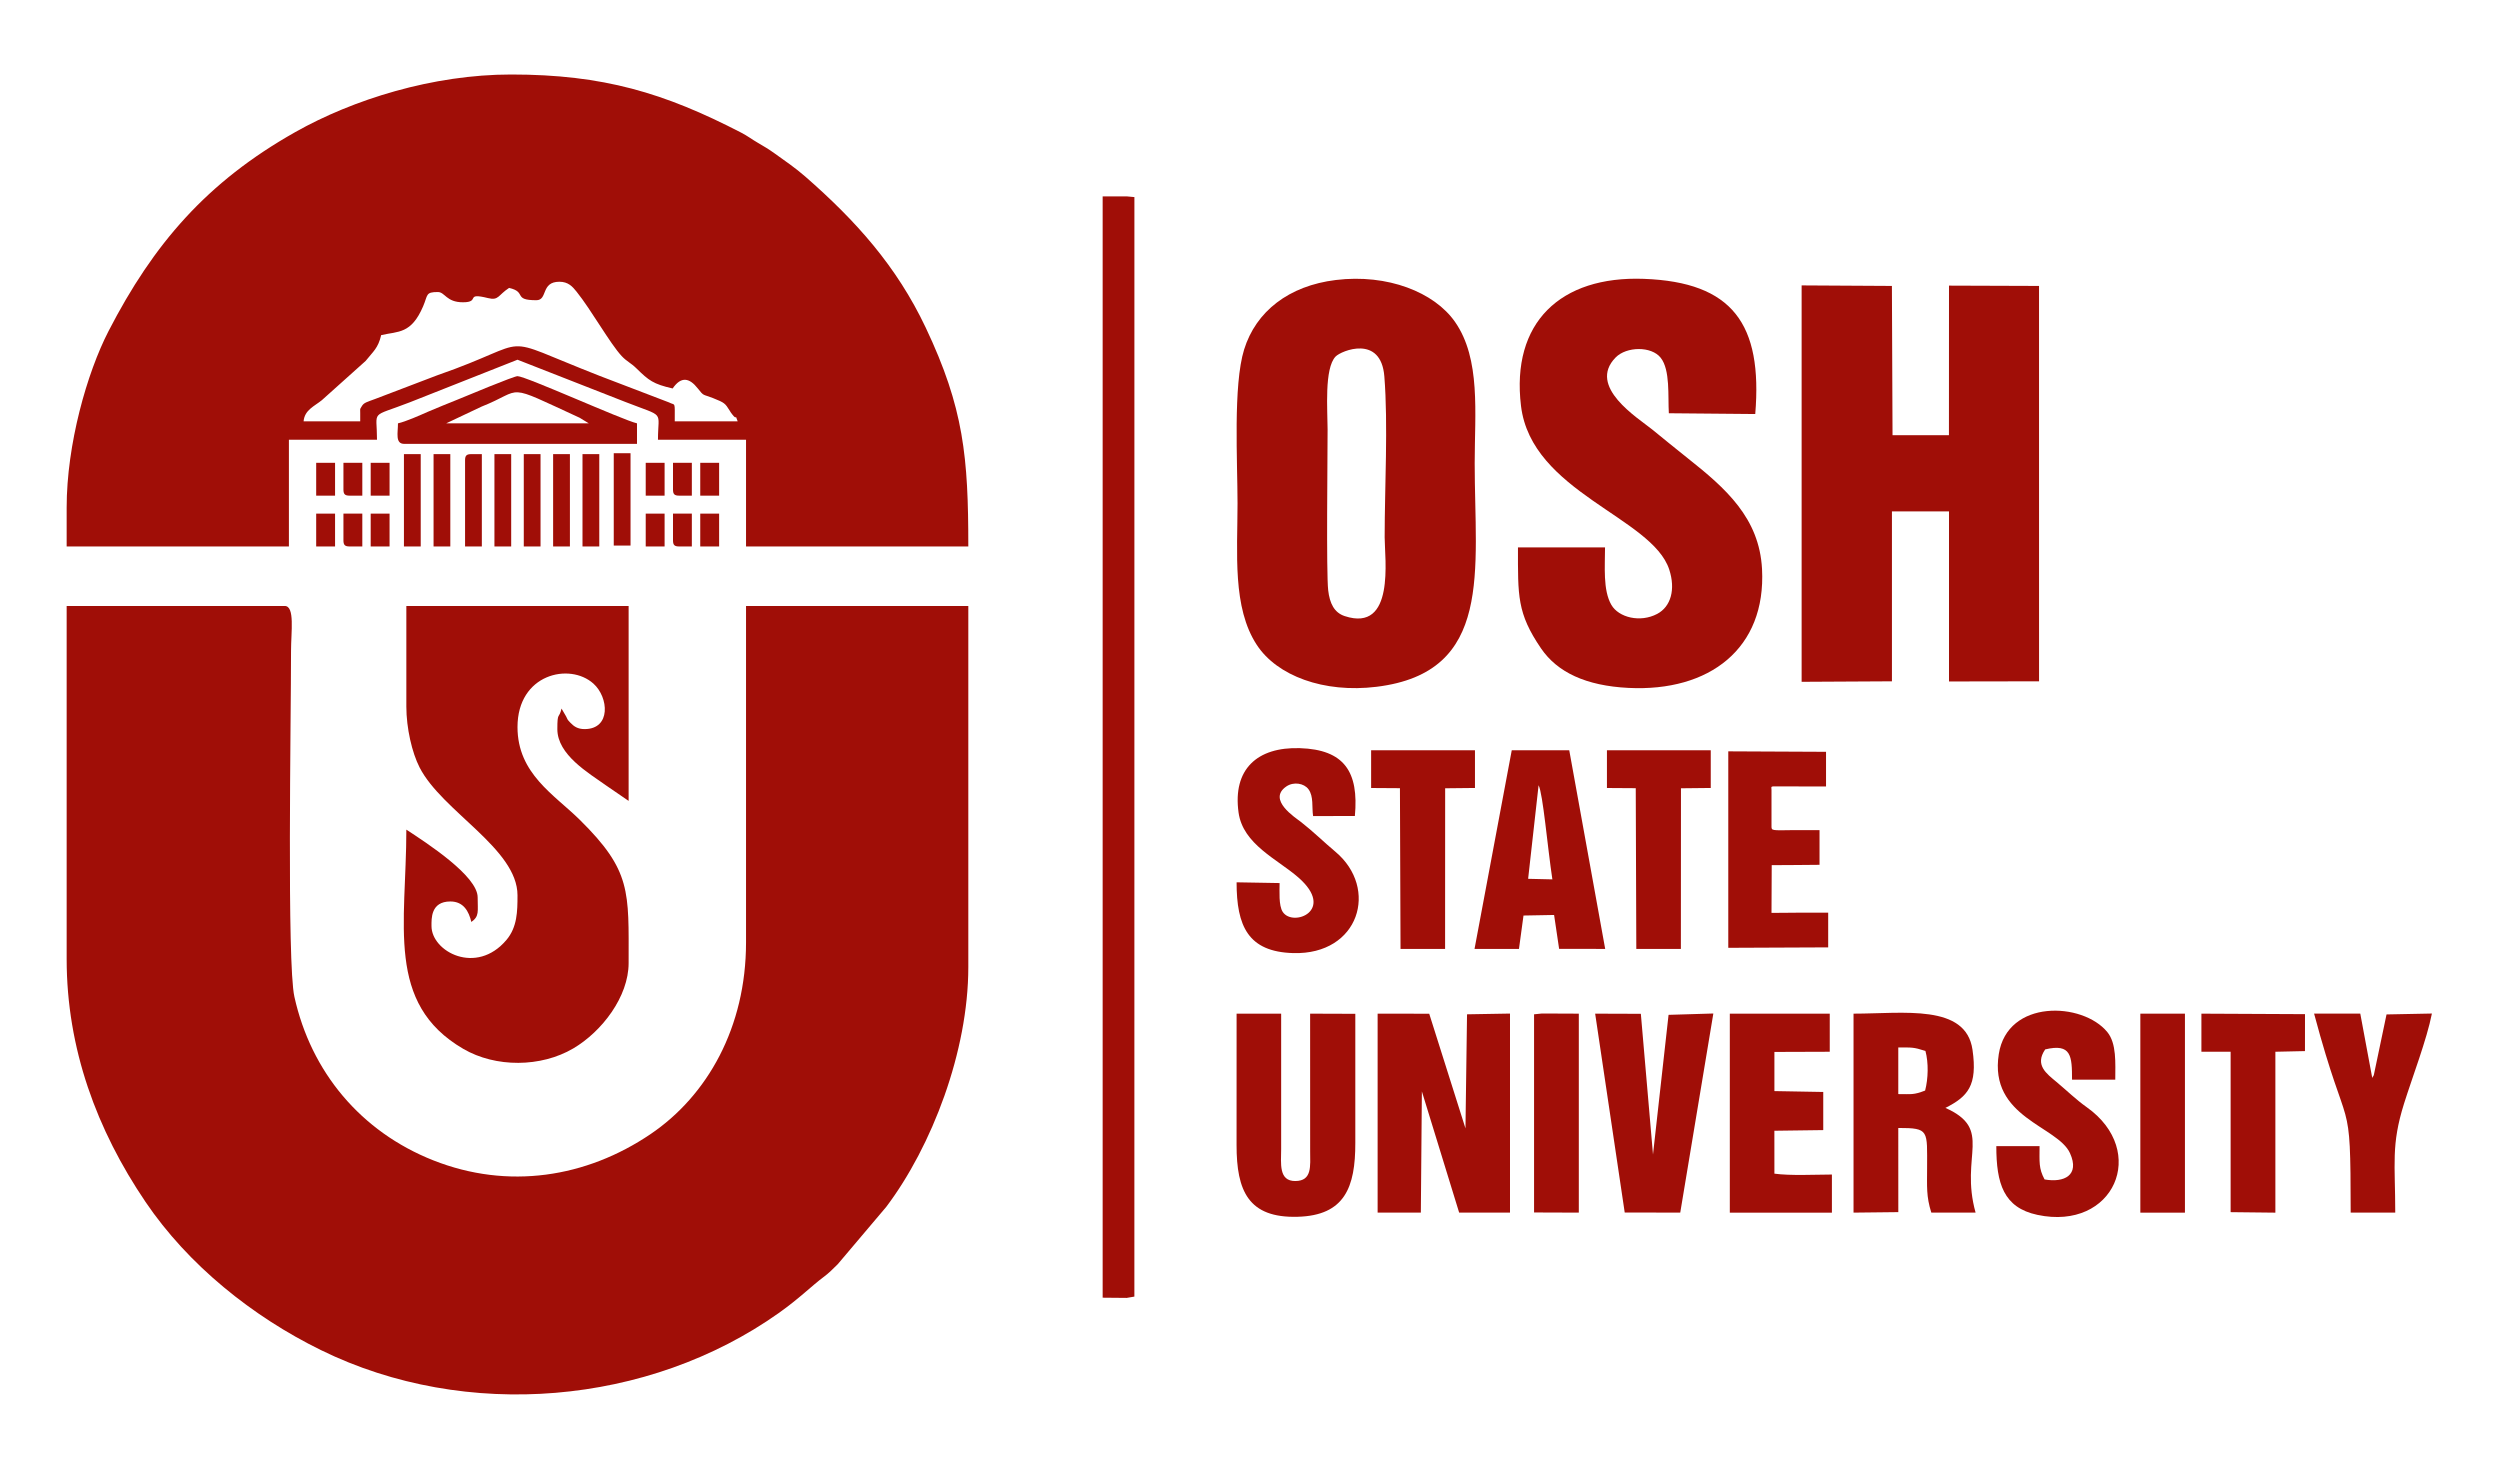
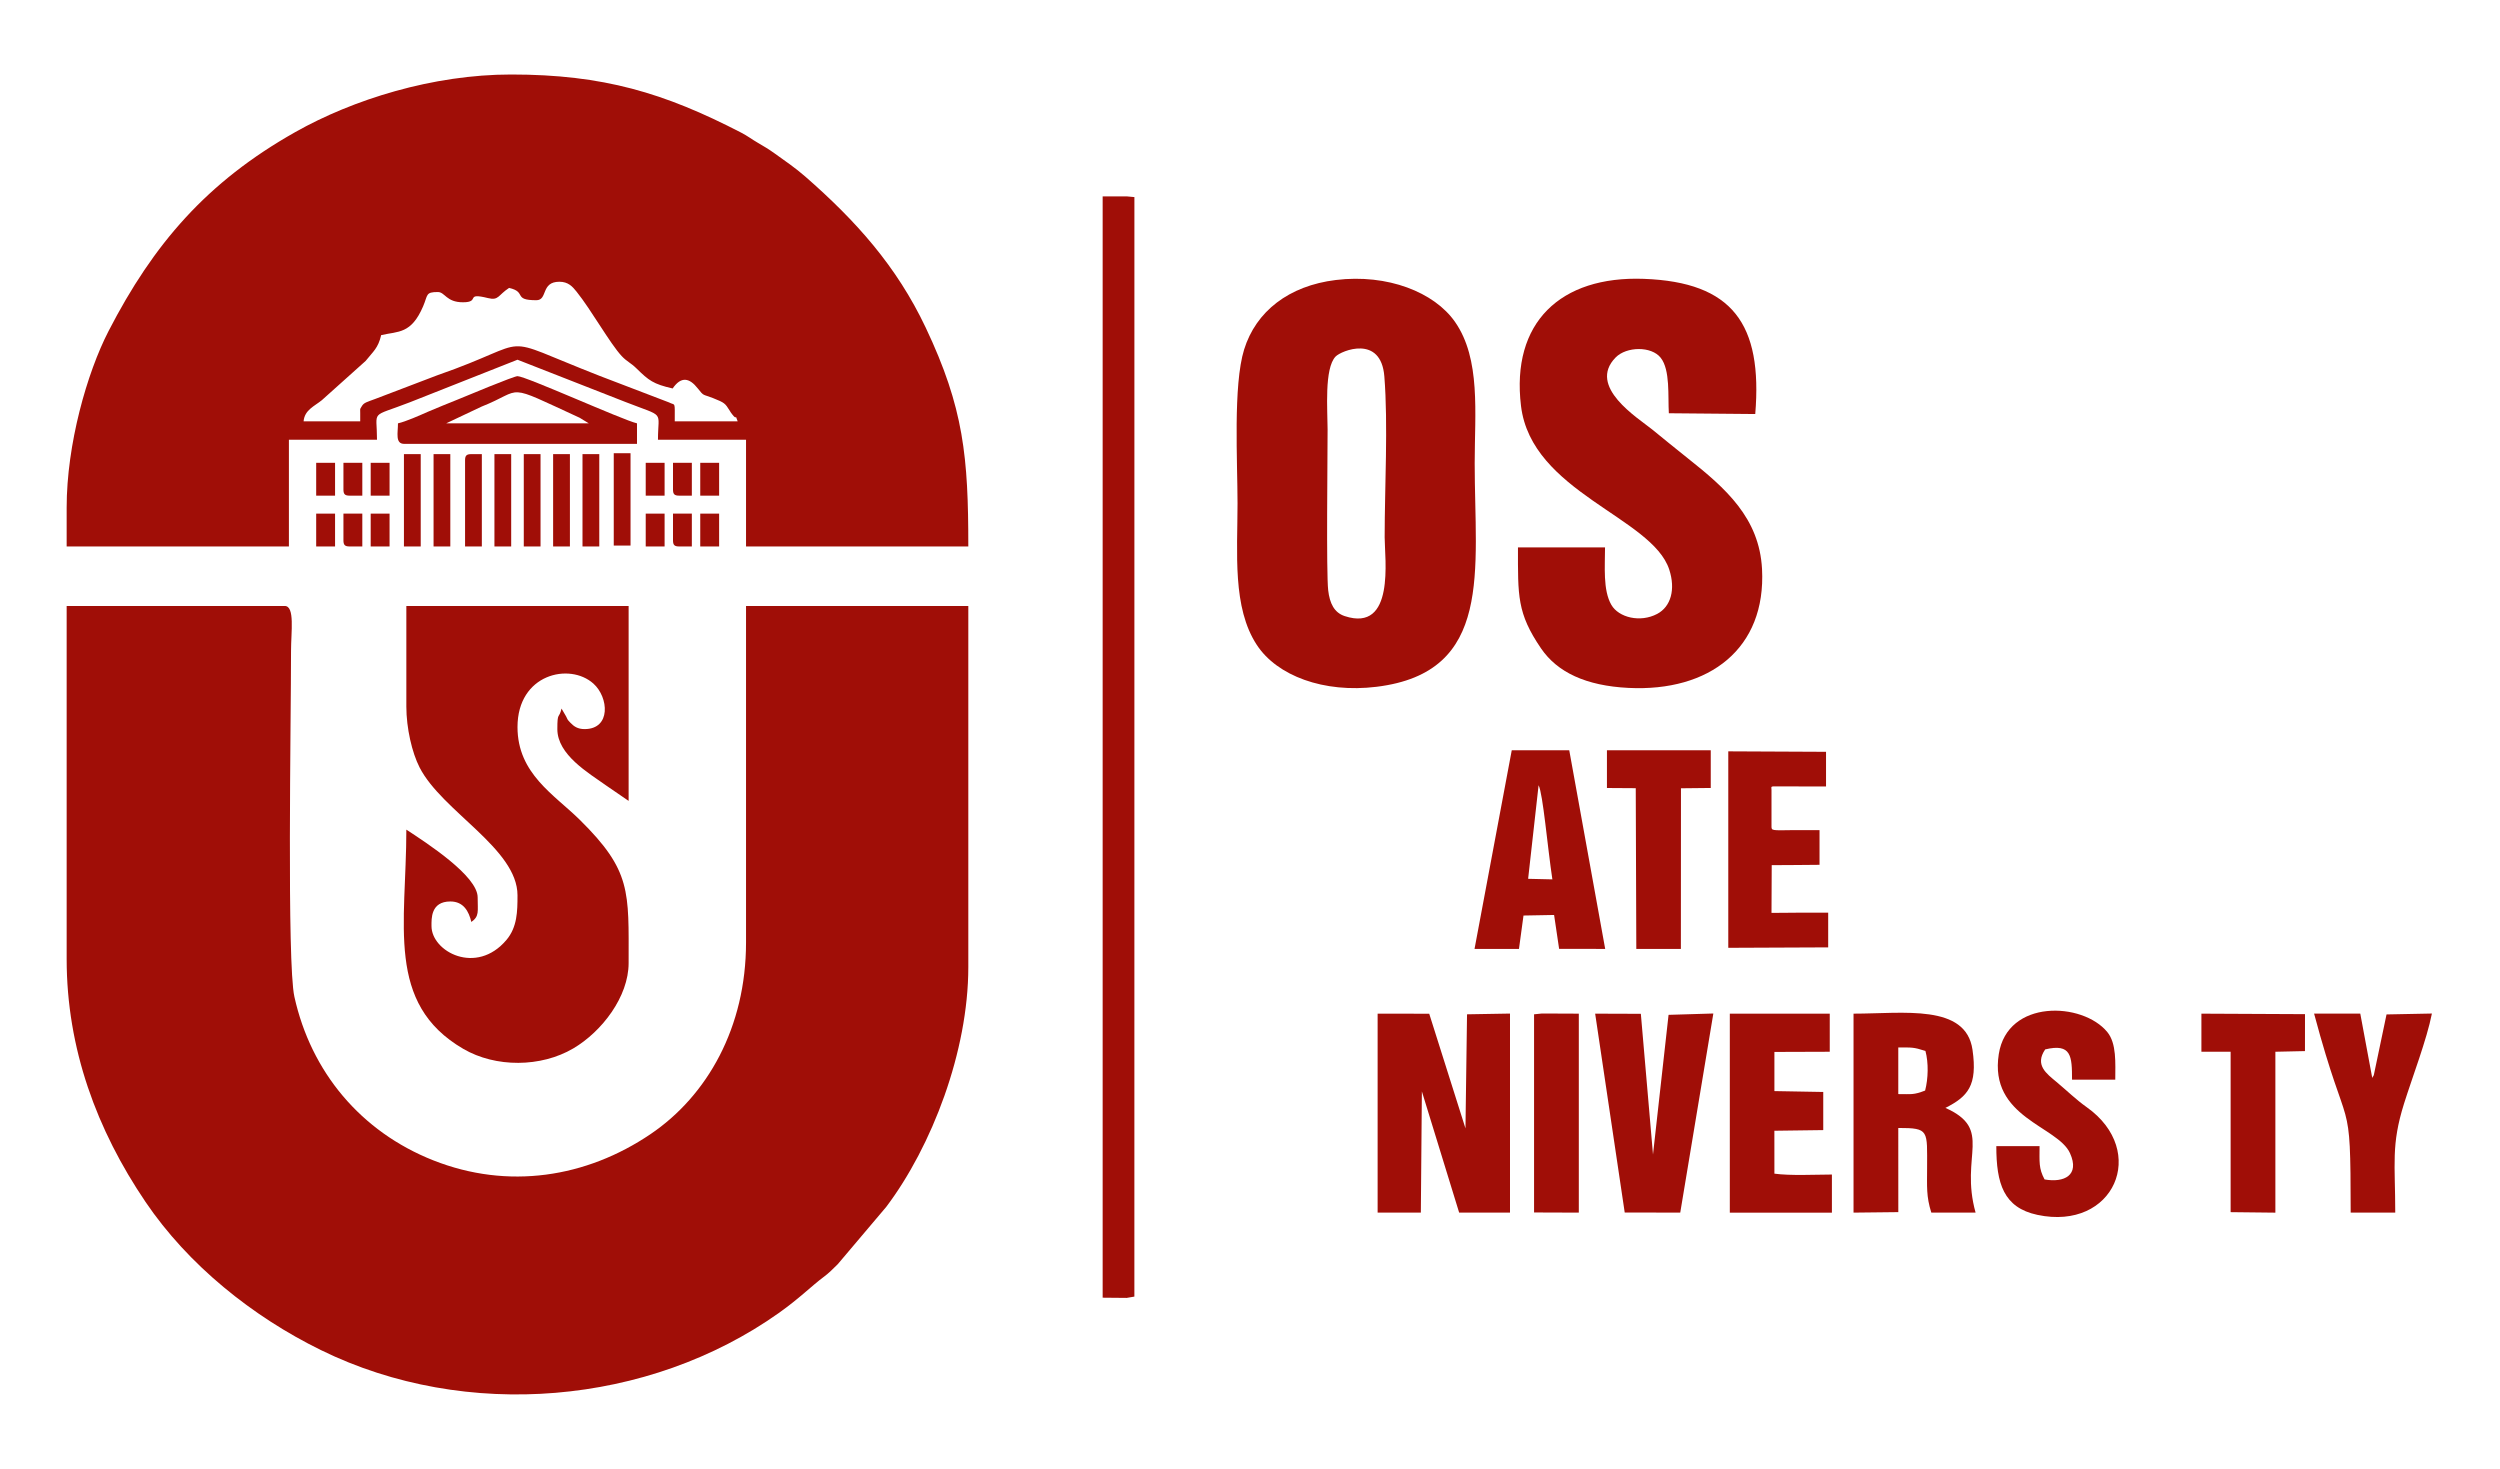
<svg xmlns="http://www.w3.org/2000/svg" width="80" height="47" viewBox="0 0 80 47" fill="none">
  <path fill-rule="evenodd" clip-rule="evenodd" d="M2.133 30.686C2.133 33.559 3.099 36.161 4.656 38.46C6.019 40.474 8.072 42.126 10.274 43.205C14.919 45.482 20.757 44.964 24.919 42.018C25.579 41.55 25.968 41.153 26.356 40.863C26.542 40.724 26.636 40.622 26.809 40.453L28.359 38.621C29.823 36.681 30.986 33.637 30.986 30.948V19.391H23.873V30.16C23.873 32.869 22.638 35.061 20.814 36.294C18.761 37.682 16.261 38.079 13.865 37.131C11.546 36.213 9.952 34.303 9.42 31.894C9.18 30.809 9.313 23.101 9.313 20.836C9.313 20.215 9.441 19.391 9.111 19.391H2.133V30.686Z" fill="#A00E07" />
  <path fill-rule="evenodd" clip-rule="evenodd" d="M11.527 13.219V13.482H9.715C9.746 13.117 10.062 12.999 10.299 12.806L11.7 11.55C11.944 11.243 12.097 11.148 12.198 10.723C12.747 10.598 13.158 10.692 13.539 9.804C13.697 9.437 13.61 9.345 14.01 9.345C14.243 9.345 14.277 9.673 14.815 9.673C15.39 9.673 14.853 9.35 15.618 9.539C15.96 9.624 15.931 9.449 16.291 9.213C16.872 9.346 16.397 9.607 17.163 9.607C17.535 9.607 17.298 9.016 17.901 9.016C18.182 9.016 18.318 9.168 18.45 9.333C18.92 9.917 19.528 11.006 19.897 11.397C20.059 11.57 20.184 11.609 20.368 11.79C20.761 12.175 20.903 12.289 21.525 12.431C21.797 12.033 22.062 12.089 22.33 12.431C22.534 12.69 22.48 12.606 22.819 12.74C23.193 12.889 23.203 12.907 23.35 13.14C23.399 13.217 23.368 13.177 23.43 13.258C23.62 13.505 23.491 13.173 23.605 13.482H21.592C21.592 12.812 21.619 12.989 21.405 12.876L19.186 12.027C15.715 10.67 17.273 10.87 13.985 12.012L12.005 12.767C11.753 12.862 11.643 12.88 11.575 13.003C11.511 13.12 11.527 13.039 11.527 13.219ZM2.133 16.239V17.487H9.245V14.072H12.064C12.064 13.085 11.816 13.378 13.118 12.872L16.56 11.511L20.01 12.862C21.309 13.37 21.055 13.114 21.055 14.072H23.873V17.487H30.986C30.986 14.624 30.843 13.059 29.622 10.482C28.69 8.515 27.388 7.065 25.77 5.651C25.466 5.385 25.124 5.148 24.785 4.907C24.588 4.767 24.465 4.694 24.255 4.572C24.041 4.448 23.936 4.358 23.717 4.244C21.257 2.972 19.302 2.384 16.358 2.384C13.847 2.384 11.298 3.183 9.45 4.226C6.611 5.827 4.908 7.814 3.475 10.592C2.783 11.933 2.133 14.219 2.133 16.239Z" fill="#A00E07" />
  <path fill-rule="evenodd" clip-rule="evenodd" d="M13.003 22.609C13.003 23.3 13.184 24.084 13.427 24.558C14.146 25.964 16.56 27.158 16.56 28.65C16.56 29.166 16.552 29.667 16.207 30.077C15.242 31.223 13.808 30.45 13.808 29.635C13.808 29.405 13.778 28.847 14.412 28.847C14.833 28.847 15.002 29.162 15.083 29.503C15.344 29.317 15.285 29.171 15.285 28.715C15.285 28.027 13.649 26.972 13.003 26.548C13.003 29.579 12.331 32.111 14.826 33.564C15.861 34.167 17.31 34.159 18.346 33.549C19.259 33.011 20.116 31.896 20.116 30.817C20.116 28.524 20.208 27.868 18.556 26.237C17.736 25.427 16.56 24.76 16.56 23.265C16.56 21.569 18.225 21.192 18.988 21.874C19.481 22.314 19.558 23.331 18.707 23.331C18.484 23.331 18.363 23.244 18.248 23.123C18.136 23.005 18.175 23.037 18.115 22.925L17.969 22.674C17.886 23.025 17.835 22.757 17.835 23.331C17.835 24.152 18.826 24.729 19.406 25.142L20.116 25.629V19.391H13.003V22.609Z" fill="#A00E07" />
  <path fill-rule="evenodd" clip-rule="evenodd" d="M18.841 13.547H14.278L15.409 13.012C16.811 12.457 16.071 12.228 18.552 13.37L18.841 13.547ZM12.735 13.547C12.735 13.851 12.639 14.204 12.936 14.204H20.384V13.547C19.929 13.443 16.824 12.037 16.56 12.037C16.441 12.037 14.898 12.681 14.642 12.787C14.309 12.924 14.027 13.031 13.697 13.175C13.434 13.291 12.994 13.488 12.735 13.547Z" fill="#A00E07" />
  <path fill-rule="evenodd" clip-rule="evenodd" d="M17.7 17.487H18.237V14.532H17.7V17.487Z" fill="#A00E07" />
  <path fill-rule="evenodd" clip-rule="evenodd" d="M18.64 17.487H19.177V14.532H18.64V17.487Z" fill="#A00E07" />
  <path fill-rule="evenodd" clip-rule="evenodd" d="M15.822 17.487H16.358V14.532H15.822V17.487Z" fill="#A00E07" />
  <path fill-rule="evenodd" clip-rule="evenodd" d="M16.761 17.487H17.297V14.532H16.761V17.487Z" fill="#A00E07" />
  <path fill-rule="evenodd" clip-rule="evenodd" d="M14.882 14.729V17.487H15.419V14.532H15.083C14.929 14.532 14.882 14.578 14.882 14.729Z" fill="#A00E07" />
  <path fill-rule="evenodd" clip-rule="evenodd" d="M10.118 17.487H10.722V16.436H10.118V17.487Z" fill="#A00E07" />
  <path fill-rule="evenodd" clip-rule="evenodd" d="M11.862 17.487H12.466V16.436H11.862V17.487Z" fill="#A00E07" />
  <path fill-rule="evenodd" clip-rule="evenodd" d="M10.99 17.29C10.99 17.441 11.037 17.487 11.191 17.487H11.594V16.436H10.99V17.29Z" fill="#A00E07" />
  <path fill-rule="evenodd" clip-rule="evenodd" d="M19.64 17.458H20.177V14.503H19.64V17.458Z" fill="#A00E07" />
  <path fill-rule="evenodd" clip-rule="evenodd" d="M13.874 17.487H14.41V14.532H13.874V17.487Z" fill="#A00E07" />
  <path fill-rule="evenodd" clip-rule="evenodd" d="M12.926 17.487H13.463V14.532H12.926V17.487Z" fill="#A00E07" />
  <path fill-rule="evenodd" clip-rule="evenodd" d="M10.118 15.861H10.722V14.81H10.118V15.861Z" fill="#A00E07" />
  <path fill-rule="evenodd" clip-rule="evenodd" d="M11.862 15.861H12.466V14.81H11.862V15.861Z" fill="#A00E07" />
  <path fill-rule="evenodd" clip-rule="evenodd" d="M10.99 15.664C10.99 15.815 11.037 15.861 11.191 15.861H11.594V14.81H10.99V15.664Z" fill="#A00E07" />
  <path fill-rule="evenodd" clip-rule="evenodd" d="M20.663 17.487H21.267V16.436H20.663V17.487Z" fill="#A00E07" />
  <path fill-rule="evenodd" clip-rule="evenodd" d="M22.408 17.487H23.012V16.436H22.408V17.487Z" fill="#A00E07" />
  <path fill-rule="evenodd" clip-rule="evenodd" d="M21.536 17.29C21.536 17.441 21.582 17.487 21.737 17.487H22.139V16.436H21.536V17.29Z" fill="#A00E07" />
  <path fill-rule="evenodd" clip-rule="evenodd" d="M20.663 15.861H21.267V14.81H20.663V15.861Z" fill="#A00E07" />
  <path fill-rule="evenodd" clip-rule="evenodd" d="M22.408 15.861H23.012V14.81H22.408V15.861Z" fill="#A00E07" />
  <path fill-rule="evenodd" clip-rule="evenodd" d="M21.536 15.664C21.536 15.815 21.582 15.861 21.737 15.861H22.139V14.81H21.536V15.664Z" fill="#A00E07" />
-   <path fill-rule="evenodd" clip-rule="evenodd" d="M57.652 21.818L60.542 21.802L60.542 16.365H62.368L62.368 21.807L65.25 21.802L65.249 9.15L62.368 9.14L62.366 13.926H60.561L60.541 9.15L57.652 9.133V21.818Z" fill="#A00E07" />
  <path fill-rule="evenodd" clip-rule="evenodd" d="M42.502 18.888C42.438 18.323 42.483 14.632 42.483 13.739C42.483 13.14 42.371 11.788 42.74 11.408C42.92 11.223 44.191 10.697 44.299 12.044C44.422 13.58 44.309 15.606 44.309 17.194C44.309 17.874 44.651 20.249 43.03 19.715C42.694 19.604 42.55 19.306 42.502 18.888ZM42.747 8.96C41.242 9.143 40.19 9.965 39.812 11.184C39.456 12.331 39.601 14.77 39.601 16.111C39.601 17.691 39.432 19.442 40.219 20.639C40.865 21.624 42.358 22.186 44.052 21.977C47.802 21.516 47.19 18.244 47.19 14.823C47.19 13.219 47.39 11.489 46.56 10.3C45.898 9.351 44.403 8.758 42.747 8.96Z" fill="#A00E07" />
  <path fill-rule="evenodd" clip-rule="evenodd" d="M51.361 17.517H48.575C48.575 19.066 48.541 19.616 49.312 20.747C49.833 21.512 50.748 21.945 52.111 22.013C54.701 22.142 56.52 20.754 56.385 18.208C56.298 16.574 55.225 15.628 54.008 14.664C53.602 14.342 53.261 14.061 52.871 13.744C52.416 13.375 50.782 12.373 51.7 11.439C52.049 11.084 52.845 11.072 53.142 11.448C53.452 11.839 53.37 12.681 53.403 13.224L56.168 13.249C56.405 10.373 55.447 9.026 52.6 8.923C49.931 8.826 48.351 10.325 48.672 12.989C49.004 15.752 52.867 16.548 53.415 18.224C53.623 18.857 53.47 19.414 53.028 19.646C52.487 19.931 51.8 19.762 51.564 19.357C51.289 18.885 51.361 18.111 51.361 17.517Z" fill="#A00E07" />
  <path fill-rule="evenodd" clip-rule="evenodd" d="M35.285 41.526L36.055 41.533L36.3 41.491L36.301 6.307L36.054 6.284H35.285V41.526Z" fill="#A00E07" />
  <path fill-rule="evenodd" clip-rule="evenodd" d="M45.5 34.925L46.693 38.804H48.32V32.434L46.945 32.458L46.895 36.108L45.735 32.439L44.084 32.437V38.804H45.467L45.5 34.925Z" fill="#A00E07" />
  <path fill-rule="evenodd" clip-rule="evenodd" d="M60.745 33.52C61.168 33.52 61.219 33.502 61.614 33.63C61.717 34.016 61.703 34.514 61.604 34.898C61.231 35.041 61.174 35.011 60.745 35.011V33.52ZM59.313 38.804L60.746 38.788L60.745 36.095C61.744 36.095 61.667 36.169 61.667 37.382C61.667 37.967 61.636 38.276 61.802 38.804H63.219C62.705 36.969 63.8 36.142 62.253 35.453C62.971 35.09 63.285 34.738 63.12 33.592C62.907 32.116 60.916 32.437 59.313 32.437V38.804Z" fill="#A00E07" />
-   <path fill-rule="evenodd" clip-rule="evenodd" d="M39.571 32.437C39.571 33.837 39.573 35.237 39.57 36.637C39.568 38.114 39.951 38.98 41.523 38.937C43.032 38.896 43.373 37.993 43.37 36.57C43.367 35.2 43.37 33.829 43.37 32.442L41.924 32.437L41.925 36.841C41.927 37.312 41.992 37.79 41.451 37.793C40.912 37.797 40.995 37.231 40.997 36.773L40.997 32.437H39.571Z" fill="#A00E07" />
  <path fill-rule="evenodd" clip-rule="evenodd" d="M65.426 37.742C65.233 37.381 65.266 37.183 65.266 36.676H63.882C63.882 37.874 64.114 38.645 65.198 38.876C67.645 39.397 68.764 36.841 66.775 35.43C66.432 35.187 66.146 34.905 65.805 34.62C65.493 34.358 65.102 34.083 65.446 33.581C66.285 33.38 66.305 33.795 66.305 34.55H67.689C67.689 34.016 67.735 33.393 67.433 33.025C66.642 32.061 64.237 31.965 63.961 33.732C63.643 35.765 65.846 36.029 66.24 36.902C66.561 37.613 66.048 37.853 65.426 37.742Z" fill="#A00E07" />
-   <path fill-rule="evenodd" clip-rule="evenodd" d="M40.947 28.258L39.571 28.234C39.571 29.63 39.934 30.458 41.383 30.499C43.499 30.559 44.133 28.427 42.731 27.254C42.357 26.941 42.036 26.62 41.631 26.303C41.455 26.165 40.548 25.592 41.159 25.169C41.395 25.005 41.729 25.064 41.87 25.254C42.042 25.484 41.975 25.83 42.019 26.115L43.356 26.111C43.486 24.694 43.016 23.986 41.594 23.941C40.233 23.899 39.441 24.613 39.634 26.002C39.776 27.02 40.873 27.491 41.545 28.077C42.756 29.133 41.373 29.681 41.047 29.18C40.914 28.975 40.947 28.52 40.947 28.258Z" fill="#A00E07" />
  <path fill-rule="evenodd" clip-rule="evenodd" d="M49.235 25.127C49.376 25.404 49.519 27.099 49.676 28.14L48.9 28.122L49.235 25.127ZM47.185 30.365H48.607L48.752 29.297L49.731 29.279L49.892 30.364L51.366 30.365L50.216 24.009L48.376 24.009L47.185 30.365Z" fill="#A00E07" />
  <path fill-rule="evenodd" clip-rule="evenodd" d="M54.827 32.432L53.394 32.475L52.896 36.944L52.507 32.442L51.045 32.437L51.991 38.801L53.768 38.803L54.827 32.432Z" fill="#A00E07" />
  <path fill-rule="evenodd" clip-rule="evenodd" d="M56.781 33.662L58.552 33.656V32.437H55.354V38.805H58.621V37.585C58.079 37.587 57.292 37.627 56.781 37.557L56.78 36.184L58.344 36.163V34.943L56.781 34.915V33.662Z" fill="#A00E07" />
  <path fill-rule="evenodd" clip-rule="evenodd" d="M55.305 30.33L58.502 30.316V29.206C58.172 29.206 57.843 29.205 57.513 29.206C57.086 29.206 56.938 29.215 56.688 29.212L56.695 27.685C57.058 27.688 57.903 27.674 58.225 27.674V26.564C57.942 26.564 57.658 26.562 57.375 26.564C56.694 26.576 56.691 26.577 56.688 26.453V25.278C56.689 25.168 56.632 25.159 56.887 25.165L58.433 25.167V24.058L55.305 24.043V30.33Z" fill="#A00E07" />
  <path fill-rule="evenodd" clip-rule="evenodd" d="M74.051 32.436C75.154 36.57 75.217 34.765 75.222 38.804H76.648C76.648 37.231 76.511 36.648 76.93 35.313C77.194 34.47 77.657 33.269 77.821 32.433L76.369 32.462L75.965 34.389C75.96 34.402 75.944 34.452 75.94 34.442C75.936 34.432 75.924 34.477 75.912 34.495L75.529 32.436H74.051Z" fill="#A00E07" />
-   <path fill-rule="evenodd" clip-rule="evenodd" d="M43.876 25.216L44.798 25.222L44.817 30.365H46.243L46.245 25.225L47.199 25.215V24.008H43.876V25.216Z" fill="#A00E07" />
  <path fill-rule="evenodd" clip-rule="evenodd" d="M51.422 25.216L52.344 25.222L52.362 30.365H53.788L53.791 25.225L54.744 25.215V24.008H51.422V25.216Z" fill="#A00E07" />
  <path fill-rule="evenodd" clip-rule="evenodd" d="M70.445 33.656H71.38L71.38 38.789L72.812 38.805V33.656L73.759 33.635L73.76 32.453L70.445 32.437V33.656Z" fill="#A00E07" />
  <path fill-rule="evenodd" clip-rule="evenodd" d="M49.09 38.799L50.522 38.804V32.437L49.344 32.432L49.09 32.458L49.09 38.799Z" fill="#A00E07" />
-   <path fill-rule="evenodd" clip-rule="evenodd" d="M68.491 38.805H69.918V32.437H68.491V38.805Z" fill="#A00E07" />
</svg>